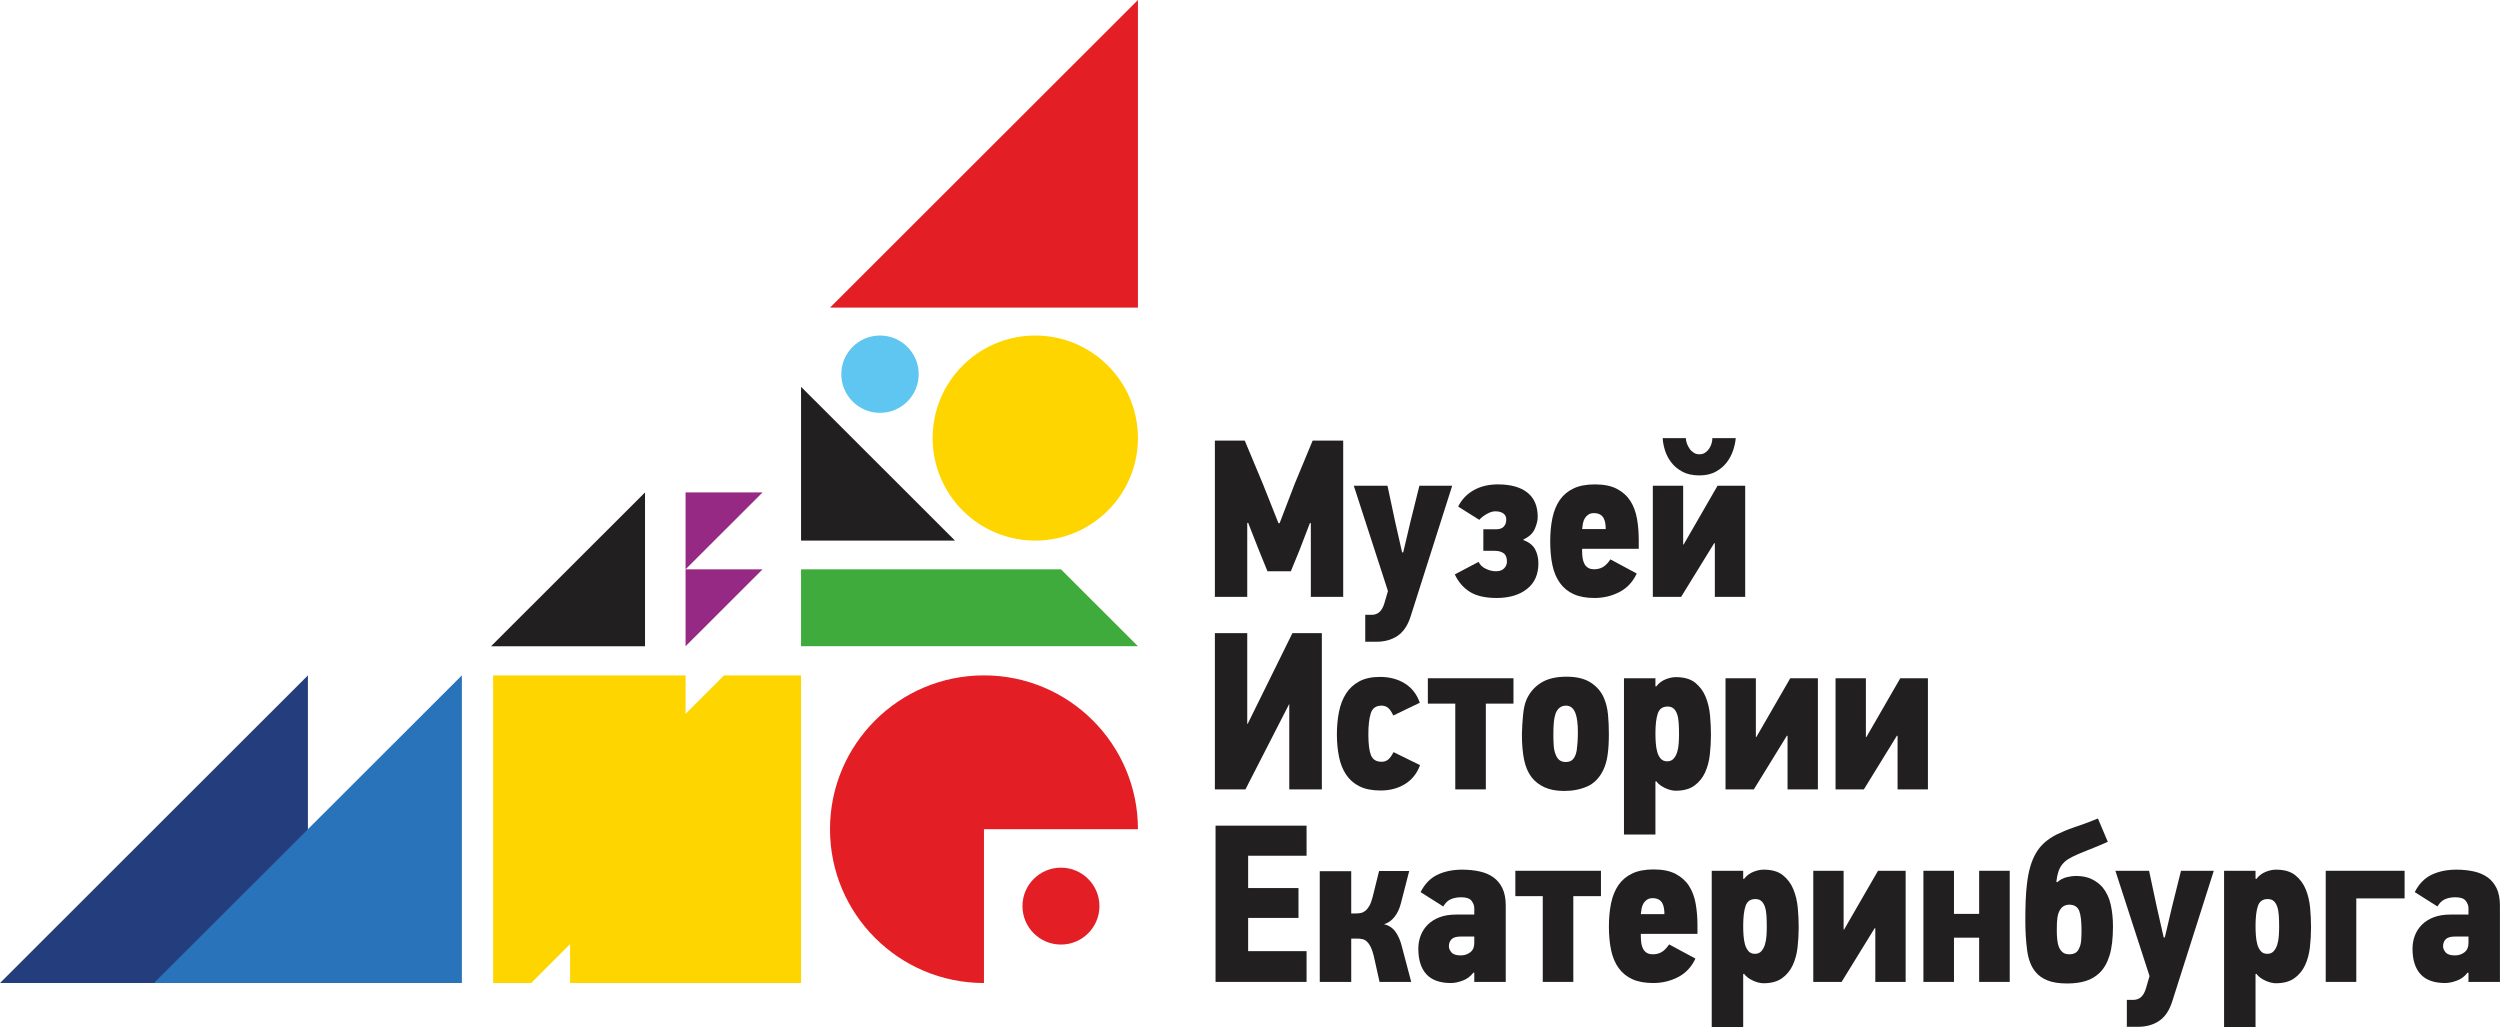
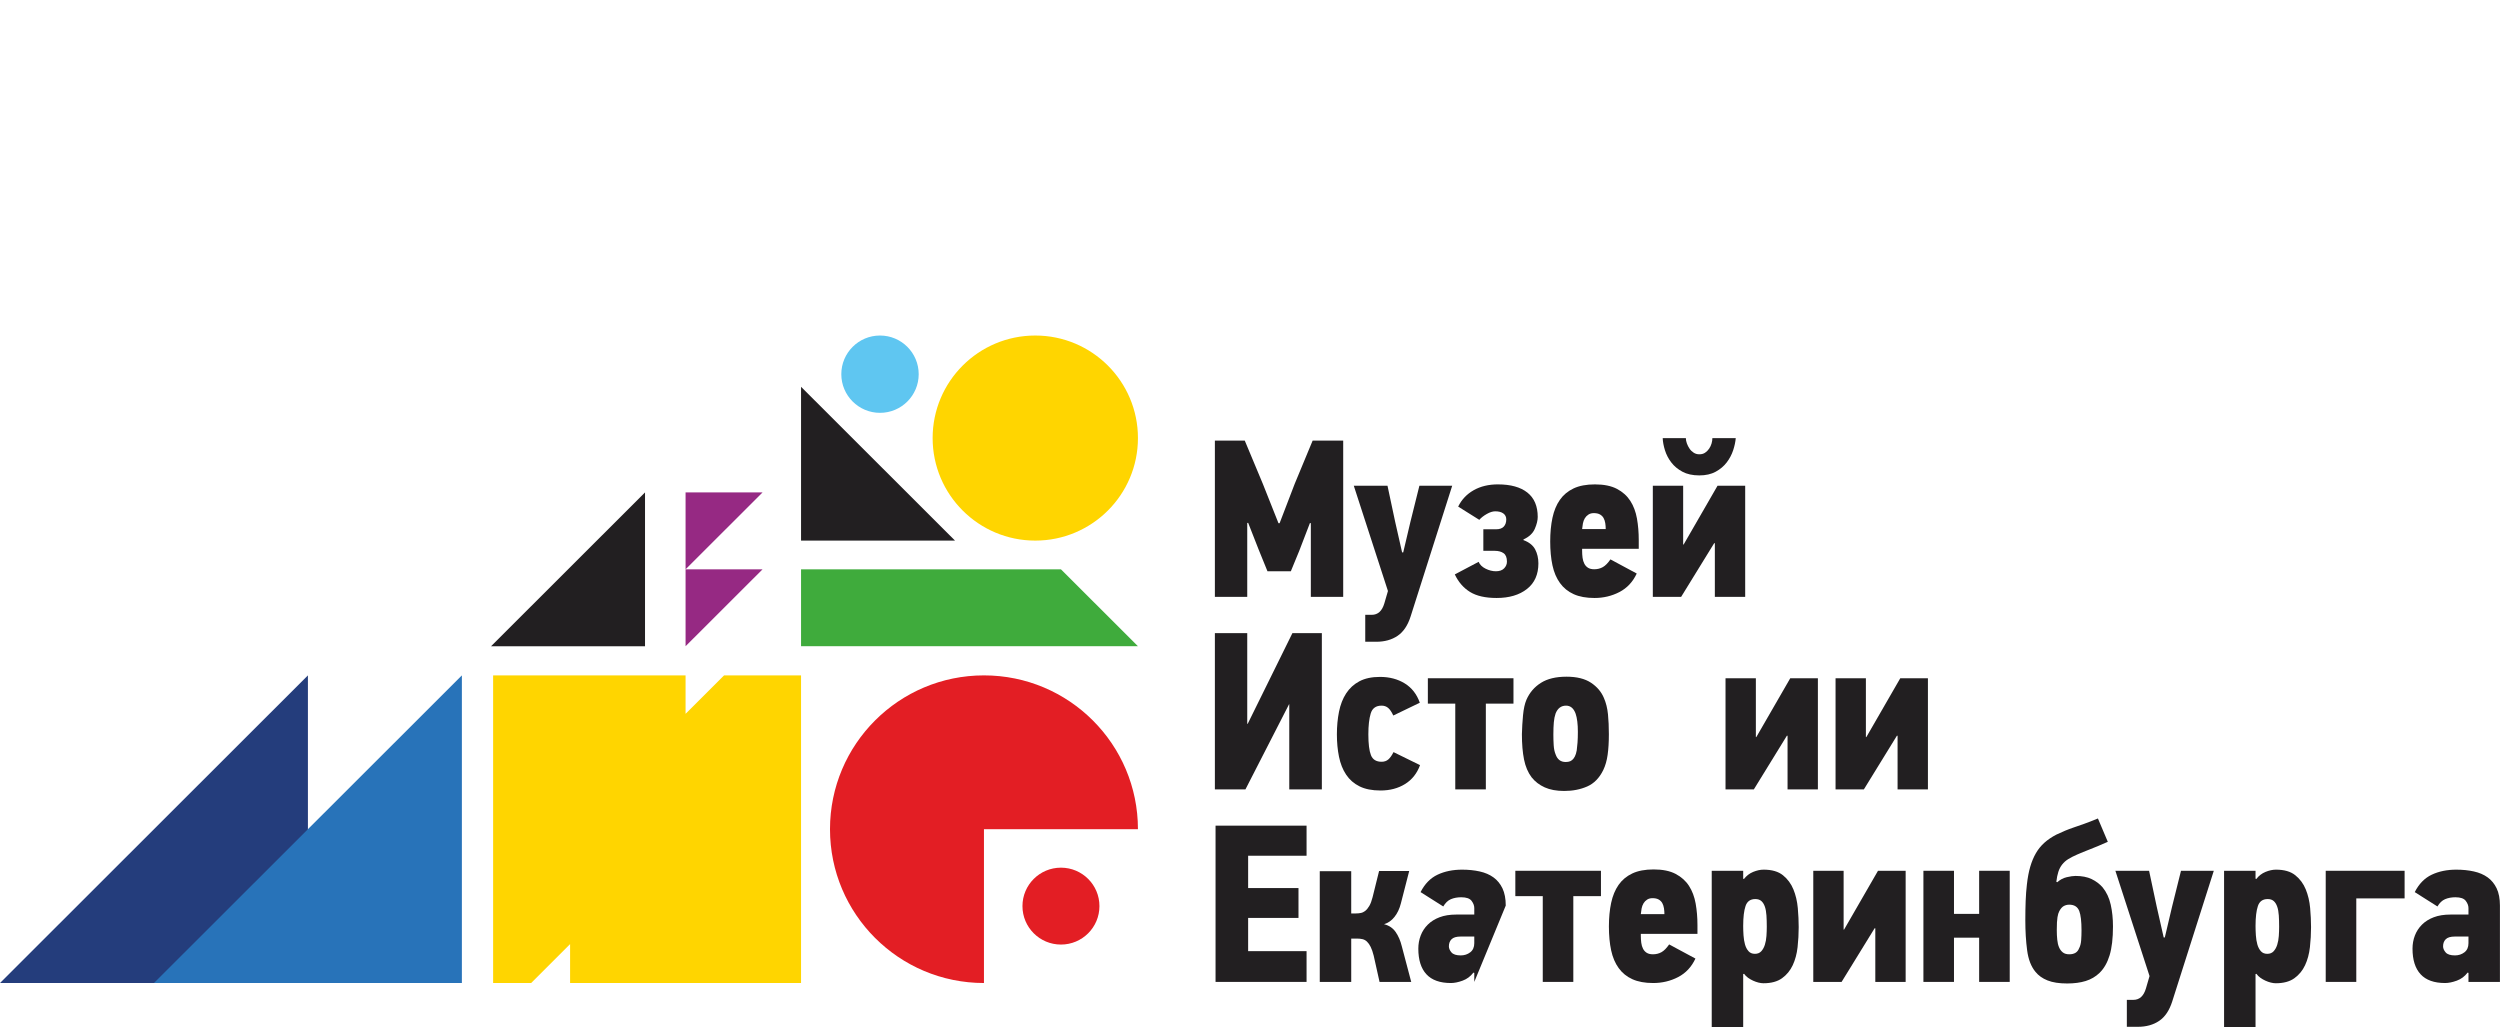
<svg xmlns="http://www.w3.org/2000/svg" xml:space="preserve" width="667px" height="274px" style="shape-rendering:geometricPrecision; text-rendering:geometricPrecision; image-rendering:optimizeQuality; fill-rule:evenodd; clip-rule:evenodd" viewBox="0 0 16277 6693" preserveAspectRatio="none">
  <defs>
    <style type="text/css">  .fil0 {fill:#FFD500;fill-rule:nonzero} .fil4 {fill:#E31E24;fill-rule:nonzero} .fil3 {fill:#221F21;fill-rule:nonzero} .fil5 {fill:#962983;fill-rule:nonzero} .fil7 {fill:#5FC6F1;fill-rule:nonzero} .fil6 {fill:#3FAB3C;fill-rule:nonzero} .fil2 {fill:#2873B9;fill-rule:nonzero} .fil1 {fill:#243D7C;fill-rule:nonzero}  </style>
  </defs>
  <g id="Слой_x0020_1">
    <g id="_2677571119376">
      <path class="fil0" d="M6072.19 2854.91c0,-368.99 299.35,-668.24 668.27,-668.24 369.21,0 668.44,299.25 668.44,668.24 0,369.04 -299.23,668.27 -668.44,668.27 -368.92,0 -668.27,-299.23 -668.27,-668.27z" />
      <polygon class="fil1" points="2004.78,4401.59 2004.78,6406.42 -0,6406.42 " />
      <polygon class="fil2" points="3007.2,4401.59 3007.2,6406.42 1002.41,6406.42 " />
      <polygon class="fil3" points="4199.61,3209.16 4199.61,4211.61 3197.19,4211.61 " />
-       <polygon class="fil4" points="7408.89,0 7408.89,2004.86 5403.97,2004.86 " />
      <polygon class="fil0" points="4463.61,4652.15 4463.61,4401.59 3210.61,4401.59 3210.61,6406.42 3458.26,6406.42 3711.74,6152.87 3711.74,6406.42 5215.46,6406.42 5215.46,4401.59 4714.24,4401.59 " />
      <polygon class="fil5" points="4463.61,4211.52 4463.61,3710.34 4964.87,3710.34 " />
      <polygon class="fil5" points="4463.61,3710.34 4463.61,3209.16 4964.87,3209.16 " />
      <polygon class="fil6" points="6907.6,3710.32 5215.46,3710.32 5215.46,4211.52 7408.89,4211.52 " />
      <polygon class="fil3" points="5215.46,2520.81 5215.46,3523.18 6217.83,3523.18 " />
      <path class="fil7" d="M5477.61 2438.6c0,-139.14 112.83,-251.93 251.87,-251.93 139.2,0 251.97,112.79 251.97,251.93 0,139.14 -112.76,251.93 -251.97,251.93 -139.04,0 -251.87,-112.79 -251.87,-251.93z" />
      <path class="fil4" d="M6406.36 5403.96l1002.53 0c0,-553.61 -448.84,-1002.42 -1002.53,-1002.42 -553.62,0 -1002.39,448.81 -1002.39,1002.42 0,553.6 448.77,1002.46 1002.39,1002.46l0 -1002.46z" />
      <path class="fil4" d="M6657.03 5905.15c0,-138.27 112.24,-250.47 250.57,-250.47 138.46,0 250.63,112.2 250.63,250.47 0,138.49 -112.17,250.67 -250.63,250.67 -138.33,0 -250.57,-112.18 -250.57,-250.67z" />
      <polygon class="fil3" points="8534.59,3889.84 8534.59,3409.92 8528.76,3408.45 8458.55,3591.34 8404.39,3723.02 8252.24,3723.02 8195.17,3582.57 8126.37,3407 8120.55,3408.45 8120.55,3889.84 7909.83,3889.84 7909.83,2871.49 8104.42,2871.49 8222.93,3155.36 8323.92,3409.92 8331.24,3409.92 8429.27,3153.9 8546.36,2871.49 8745.31,2871.49 8745.31,3889.84 " />
      <path class="fil3" d="M9184.38 4017.14c-18.57,58.53 -46.83,100.69 -84.88,126.56 -38.06,25.83 -84.34,38.75 -138.98,38.75l-71.68 0 0 -175.57 42.41 0c39.98,0 67.33,-24.87 81.93,-74.61l23.45 -80.49 -222.4 -686.21 219.48 0 49.73 234.1 45.37 200.46 7.28 0 46.83 -198.99 58.52 -235.57 213.61 0 -270.66 851.56z" />
      <path class="fil3" d="M9752.81 3156.83c82.87,0 146.81,17.76 191.7,53.37 44.85,35.65 67.26,88.53 67.26,158.74 0,22.44 -6.28,48.26 -18.99,77.57 -12.69,29.24 -37.08,52.19 -73.15,68.75l-1.47 4.39c37.08,13.69 62.61,33.94 76.83,60.7 14.11,26.87 21.17,57.33 21.17,91.48 0,72.19 -24.85,127.81 -74.58,166.82 -49.73,39 -115.58,58.5 -197.52,58.5 -73.15,0 -130.97,-13.15 -173.38,-39.47 -42.45,-26.34 -75.36,-64.39 -98.78,-114.13l155.07 -81.94c7.84,18.55 22.9,33.41 45.41,44.61 22.41,11.22 44.85,16.81 67.29,16.81 23.38,0 41.21,-6.32 53.4,-19.01 12.2,-12.69 18.28,-27.29 18.28,-43.88 0,-26.36 -7.32,-44.61 -21.99,-54.88 -14.6,-10.22 -33.62,-15.37 -57.04,-15.37l-74.65 0 0 -140.46 83.49 0c22.35,0 38.93,-5.85 49.67,-17.52 10.77,-11.77 16.13,-27.32 16.13,-46.87 0,-16.55 -6.38,-29.48 -19.06,-38.76 -12.62,-9.24 -30.22,-13.92 -52.66,-13.92 -16.59,0 -35.13,5.85 -55.58,17.6 -20.46,11.67 -36.59,24.39 -48.26,38.01l-137.54 -86.31c22.38,-45.82 56.1,-81.47 100.95,-106.81 44.85,-25.37 97.5,-38.02 158,-38.02z" />
      <path class="fil3" d="M10656.45 3737.7c-25.37,54.6 -62.87,94.84 -112.66,120.67 -49.77,25.88 -103.88,38.77 -162.46,38.77 -53.59,0 -98.7,-8.28 -135.3,-24.87 -36.56,-16.58 -66.35,-40.68 -89.24,-72.44 -22.93,-31.64 -39.29,-70.2 -49.05,-115.56 -9.7,-45.35 -14.6,-97.31 -14.6,-155.85 0,-56.52 4.9,-107.73 14.6,-153.59 9.75,-45.89 25.85,-84.88 48.29,-117.08 22.48,-32.2 52.21,-57.08 89.25,-74.61 37.07,-17.56 83.39,-26.31 139,-26.31 58.54,0 106.33,9.73 143.4,29.24 37.08,19.51 66.09,45.59 87.07,78.25 21.01,32.72 35.36,70.97 43.17,114.86 7.77,43.88 11.71,90.73 11.71,140.47l0 57.09 -368.73 0 0 11.68c0,16.59 0.98,32.17 2.89,46.82 1.95,14.61 5.89,27.58 11.75,38.78 5.85,11.22 13.92,20.01 24.13,26.34 10.25,6.35 23.65,9.52 40.23,9.52 20.49,0 39.03,-4.64 55.62,-13.91 16.55,-9.27 33.17,-26.1 49.76,-50.49l171.18 92.23zm-201.94 -289.73c0,-12.68 -0.94,-25.36 -2.89,-38.05 -1.98,-12.65 -5.6,-23.91 -10.96,-33.66 -5.37,-9.73 -13.2,-17.52 -23.42,-23.37 -10.22,-5.85 -23.71,-8.85 -40.23,-8.85 -13.69,0 -25.4,3.22 -35.09,9.53 -9.79,6.37 -17.6,14.43 -23.45,24.15 -5.85,9.75 -9.98,21.01 -12.46,33.66 -2.41,12.69 -4.13,24.88 -5.11,36.58l153.61 0z" />
      <path class="fil3" d="M10961.69 3548.91l220.87 -383.33 180.02 0 0 724.26 -197.54 0 0 -349.69 -4.4 0 -215.08 349.69 -184.34 0 0 -724.26 197.48 0 0 383.33 3 0zm14.6 -693.51c0,10.73 2.21,22.21 6.6,34.41 4.32,12.2 10.22,23.61 17.56,34.34 7.28,10.74 16.33,19.55 27.06,26.31 10.73,6.87 22.9,10.28 36.59,10.28 14.6,0 27.06,-3.41 37.27,-10.28 10.24,-6.76 19.06,-15.57 26.38,-26.31 7.28,-10.73 12.62,-22.15 16.07,-34.34 3.41,-12.2 5.14,-23.68 5.14,-34.41l152.15 0c-1.98,24.36 -7.58,50.73 -16.82,79 -9.3,28.29 -23.22,54.61 -41.7,79 -18.53,24.39 -42.44,44.62 -71.71,60.68 -29.27,16.13 -64.86,24.2 -106.78,24.2 -43.9,0 -80.75,-8.07 -110.49,-24.2 -29.79,-16.06 -53.92,-36.3 -72.4,-60.68 -18.57,-24.39 -32.23,-50.71 -41.01,-79 -8.79,-28.27 -13.69,-54.64 -14.64,-79l150.72 0z" />
      <polygon class="fil3" points="8394.15,5144.52 8394.15,4590 8392.68,4590 8108.84,5144.52 7909.83,5144.52 7909.83,4126.17 8120.55,4126.17 8120.55,4717.3 8123.48,4717.3 8414.63,4126.17 8606.3,4126.17 8606.3,5144.52 " />
      <path class="fil3" d="M8985.1 4411.49c61.48,0 115.1,14.17 160.96,42.4 45.83,28.33 78.51,70.27 98.03,125.87l-172.67 83.37c-10.73,-23.4 -21.92,-39.98 -33.66,-49.74 -11.68,-9.74 -25.86,-14.63 -42.45,-14.63 -37.04,0 -60.72,17.08 -70.93,51.2 -10.24,34.18 -15.32,79.54 -15.32,136.07 0,61.47 5.57,106.6 16.79,135.37 11.22,28.77 34.41,43.16 69.47,43.16 17.6,0 32.2,-5.11 43.98,-15.33 11.67,-10.29 22.86,-26.11 33.6,-47.58l172.67 84.87c-19.52,53.64 -51.91,94.62 -97.28,122.91 -45.41,28.27 -98.78,42.4 -160.22,42.4 -54.61,0 -100.1,-8.99 -136.44,-27.05 -36.32,-18.04 -65.37,-43.39 -87.13,-76.08 -21.85,-32.69 -37.33,-71.47 -46.5,-116.34 -9.21,-44.86 -13.79,-93.64 -13.79,-146.33 0,-52.66 4.58,-101.89 13.79,-147.75 9.17,-45.87 24.65,-85.61 46.5,-119.26 21.77,-33.64 50.58,-59.98 86.39,-79 35.87,-19.03 80.6,-28.52 134.23,-28.52z" />
      <polygon class="fil3" points="9674,4585.61 9674,5144.52 9474.99,5144.52 9474.99,4585.61 9296.49,4585.61 9296.49,4420.26 9853.93,4420.26 9853.93,4585.61 " />
      <path class="fil3" d="M10198.51 4410.03c67.29,0 120.69,13.15 160.22,39.49 39.51,26.32 67.51,59.48 84.1,99.51 13.66,31.23 22.45,66.57 26.38,106.08 3.87,39.48 5.83,82.64 5.83,129.47 0,51.7 -2.73,96.62 -8.07,134.64 -5.34,38.01 -14.86,71.19 -28.52,99.48 -25.37,51.74 -60.2,87.31 -104.57,106.81 -44.39,19.5 -94.38,29.24 -150,29.24 -49.76,0 -91.95,-7.77 -126.54,-23.37 -34.67,-15.63 -63.16,-37.54 -85.6,-65.87 -23.42,-31.19 -39.74,-69.72 -49.02,-115.57 -9.27,-45.84 -13.92,-100.98 -13.92,-165.35 0.95,-40.95 3.45,-82.15 7.32,-123.62 3.94,-41.45 11.22,-74.85 21.99,-100.23 20.42,-46.83 51.88,-83.64 94.38,-110.48 42.38,-26.8 97.76,-40.21 166.03,-40.21zm-2.21 188.73c-31.94,0 -54.64,17.08 -68.17,51.2 -5.76,16.59 -9.66,35.87 -11.55,57.81 -1.98,21.98 -2.92,48.54 -2.92,79.72 0,24.39 0.68,47.84 2.15,70.26 1.43,22.45 5.52,41.93 12.33,58.53 11.58,33.15 33.37,49.74 65.17,49.74 6.8,0 13.79,-0.73 21.05,-2.19 7.22,-1.47 14.24,-4.9 21.04,-10.23 6.77,-5.37 12.82,-13.21 18.09,-23.44 5.33,-10.27 9.43,-23.63 12.33,-40.22 1.92,-13.65 3.67,-30.49 5.14,-50.49 1.47,-19.98 2.21,-43.14 2.21,-69.5 0,-50.73 -4.88,-90.2 -14.5,-118.53 -12.62,-35.1 -33.37,-52.66 -62.35,-52.66z" />
-       <path class="fil3" d="M10782.61 4474.39c16.52,-21.41 36.79,-37.03 60.76,-46.82 23.84,-9.76 46.54,-14.61 68.01,-14.61 53.63,0 95.55,12.2 125.8,36.56 30.21,24.39 52.88,55.1 68.04,92.16 15.09,37.11 24.63,77.56 28.56,121.46 3.86,43.89 5.85,85.35 5.85,124.35 0,43.92 -2.48,87.57 -7.32,130.95 -4.88,43.42 -15.41,82.49 -31.48,117.11 -16.1,34.62 -39.26,62.89 -69.51,84.83 -30.25,21.95 -70.7,32.9 -121.41,32.9 -9.76,0 -20.49,-1.46 -32.23,-4.37 -11.71,-2.93 -23.35,-7.05 -35.1,-12.43 -11.67,-5.36 -22.67,-11.71 -32.98,-19.02 -10.18,-7.34 -18.73,-15.86 -25.59,-25.63l-5.83 1.46 0 345.35 -204.8 0 0 -1018.39 204.8 0 0 51.2 4.43 2.92zm71.72 487.23c17.5,0 31.38,-5.6 41.69,-16.83 10.22,-11.18 18.02,-25.31 23.35,-42.4 5.4,-17.06 8.85,-36.09 10.28,-57.08 1.43,-20.96 2.19,-41.2 2.19,-60.73 0,-26.34 -0.76,-50.7 -2.19,-73.15 -1.43,-22.44 -4.88,-41.45 -10.28,-57.08 -5.33,-15.61 -12.91,-27.81 -22.66,-36.56 -9.73,-8.78 -22.94,-13.15 -39.49,-13.15 -32.17,0 -53.41,15.1 -63.65,45.31 -10.24,30.27 -15.39,73.66 -15.39,130.22 0,19.53 0.75,40.02 2.21,61.46 1.47,21.46 4.66,41.01 9.53,58.54 4.81,17.55 12.42,32.18 22.67,43.89 10.24,11.69 24.13,17.54 41.73,17.54z" />
      <polygon class="fil3" points="11435.01,4803.62 11655.95,4420.26 11835.9,4420.26 11835.9,5144.52 11638.42,5144.52 11638.42,4794.8 11634.02,4794.8 11418.94,5144.52 11234.54,5144.52 11234.54,4420.26 11432.08,4420.26 11432.08,4803.62 " />
      <polygon class="fil3" points="12151.42,4803.62 12372.29,4420.26 12552.32,4420.26 12552.32,5144.52 12354.76,5144.52 12354.76,4794.8 12350.37,4794.8 12135.28,5144.52 11950.94,5144.52 11950.94,4420.26 12148.43,4420.26 12148.43,4803.62 " />
      <polygon class="fil3" points="7914.22,6399.21 7914.22,5380.87 8506.77,5380.87 8506.77,5576.93 8126.37,5576.93 8126.37,5787.61 8454.19,5787.61 8454.19,5982.21 8126.37,5982.21 8126.37,6198.77 8506.77,6198.77 8506.77,6399.21 " />
      <path class="fil3" d="M8592.71 6399.21l0 -721.35 204.8 0 0 275.1 32.2 0c9.72,0 19.78,-0.98 30.02,-2.92 10.24,-1.97 20,-6.61 29.27,-13.91 9.27,-7.31 18.01,-18.04 26.34,-32.19 8.23,-14.12 15.39,-32.93 21.2,-56.37l42.38 -171.17 196.13 0 -54.13 210.7c-8.81,35.11 -22.7,64.65 -41.73,88.53 -19.02,23.92 -41.69,39.74 -68.04,47.57 32.2,7.79 57.28,24.59 75.36,50.44 18.01,25.86 31.45,56.86 40.23,92.94l61.44 232.62 -206.27 0 -38.12 -171.2c-5.82,-23.42 -12.39,-42.43 -19.67,-57.04 -7.32,-14.63 -15.39,-26.08 -24.14,-34.41 -8.84,-8.28 -18.57,-13.62 -29.3,-16.07 -10.73,-2.44 -22.44,-3.69 -35.13,-3.69l-38.06 0 0 282.4 -204.8 0z" />
-       <path class="fil3" d="M9598.74 6399.21l0 -59.05 -5.85 -1.48c-18.54,24.59 -41.99,42.05 -70.25,52.4 -28.27,10.3 -53.6,15.44 -76.11,15.44 -71.19,0 -124.31,-18.99 -159.43,-57.05 -35.13,-38.05 -52.66,-93.63 -52.66,-166.81 0,-30.21 5.08,-58.76 15.35,-85.57 10.25,-26.84 25.6,-50.5 46.06,-70.96 20.52,-20.51 46.12,-36.61 76.82,-48.3 30.74,-11.73 67.07,-17.57 109.03,-17.57l117.05 0 0 -42.44c0,-15.56 -5.85,-31.18 -17.53,-46.82 -11.75,-15.6 -34.19,-23.44 -67.33,-23.44 -25.37,0 -47.78,4.19 -67.36,12.45 -19.48,8.33 -36.07,24.18 -49.73,47.54l-147.76 -93.63c27.33,-53.6 64.14,-91.44 110.46,-113.39 46.31,-21.94 99.75,-32.89 160.21,-32.89 40.98,0 79.04,3.9 114.16,11.69 35.09,7.82 65.12,20.73 89.96,38.78 24.88,18.04 44.39,41.97 58.54,71.72 14.11,29.73 21.23,67.04 21.23,111.89l0 497.49 -204.87 0zm0 -295.58l-89.24 0c-27.33,0 -46.83,5.82 -58.54,17.37 -11.71,11.56 -17.56,26.99 -17.56,46.24 0,13.53 5.6,26.78 16.84,39.8 11.19,13.03 31.46,19.51 60.73,19.51 23.34,0 43.87,-6.74 61.47,-20.2 17.53,-13.51 26.31,-33.29 26.31,-59.34l0 -43.39z" />
+       <path class="fil3" d="M9598.74 6399.21l0 -59.05 -5.85 -1.48c-18.54,24.59 -41.99,42.05 -70.25,52.4 -28.27,10.3 -53.6,15.44 -76.11,15.44 -71.19,0 -124.31,-18.99 -159.43,-57.05 -35.13,-38.05 -52.66,-93.63 -52.66,-166.81 0,-30.21 5.08,-58.76 15.35,-85.57 10.25,-26.84 25.6,-50.5 46.06,-70.96 20.52,-20.51 46.12,-36.61 76.82,-48.3 30.74,-11.73 67.07,-17.57 109.03,-17.57l117.05 0 0 -42.44c0,-15.56 -5.85,-31.18 -17.53,-46.82 -11.75,-15.6 -34.19,-23.44 -67.33,-23.44 -25.37,0 -47.78,4.19 -67.36,12.45 -19.48,8.33 -36.07,24.18 -49.73,47.54l-147.76 -93.63c27.33,-53.6 64.14,-91.44 110.46,-113.39 46.31,-21.94 99.75,-32.89 160.21,-32.89 40.98,0 79.04,3.9 114.16,11.69 35.09,7.82 65.12,20.73 89.96,38.78 24.88,18.04 44.39,41.97 58.54,71.72 14.11,29.73 21.23,67.04 21.23,111.89zm0 -295.58l-89.24 0c-27.33,0 -46.83,5.82 -58.54,17.37 -11.71,11.56 -17.56,26.99 -17.56,46.24 0,13.53 5.6,26.78 16.84,39.8 11.19,13.03 31.46,19.51 60.73,19.51 23.34,0 43.87,-6.74 61.47,-20.2 17.53,-13.51 26.31,-33.29 26.31,-59.34l0 -43.39z" />
      <polygon class="fil3" points="10243.56,5840.27 10243.56,6399.21 10044.61,6399.21 10044.61,5840.27 9866.06,5840.27 9866.06,5674.96 10423.51,5674.96 10423.51,5840.27 " />
      <path class="fil3" d="M11038.6 6247.07c-25.36,54.63 -62.87,94.84 -112.66,120.67 -49.76,25.88 -103.88,38.78 -162.46,38.78 -53.6,0 -98.71,-8.26 -135.3,-24.87 -36.59,-16.55 -66.38,-40.69 -89.24,-72.42 -22.93,-31.66 -39.29,-70.22 -49.05,-115.57 -9.69,-45.36 -14.6,-97.32 -14.6,-155.83 0,-56.56 4.91,-107.78 14.6,-153.62 9.75,-45.88 25.86,-84.88 48.3,-117.08 22.48,-32.18 52.2,-57.08 89.24,-74.61 37.08,-17.55 83.39,-26.32 139.01,-26.32 58.54,0 106.36,9.74 143.4,29.24 37.07,19.54 66.08,45.61 87.07,78.26 21.01,32.71 35.35,70.95 43.16,114.87 7.77,43.87 11.75,90.71 11.75,140.49l0 57.05 -368.76 0 0 11.69c0,16.6 0.97,32.2 2.92,46.82 1.92,14.63 5.85,27.58 11.71,38.81 5.85,11.17 13.92,19.97 24.14,26.32 10.24,6.32 23.64,9.5 40.23,9.5 20.49,0 39.03,-4.64 55.61,-13.87 16.56,-9.32 33.17,-26.15 49.77,-50.52l171.17 92.21zm-201.94 -289.73c0,-12.67 -0.94,-25.34 -2.89,-38.05 -1.98,-12.64 -5.59,-23.89 -10.96,-33.64 -5.37,-9.74 -13.2,-17.55 -23.42,-23.4 -10.21,-5.85 -23.7,-8.8 -40.26,-8.8 -13.66,0 -25.37,3.16 -35.06,9.49 -9.79,6.38 -17.59,14.42 -23.45,24.16 -5.85,9.76 -9.98,21 -12.46,33.65 -2.41,12.7 -4.13,24.89 -5.1,36.58l153.61 0z" />
      <path class="fil3" d="M11353.96 5729.1c16.52,-21.47 36.78,-37.06 60.72,-46.85 23.84,-9.74 46.58,-14.6 68.04,-14.6 53.6,0 95.52,12.2 125.84,36.56 30.21,24.39 52.86,55.14 68.01,92.18 15.08,37.09 24.62,77.55 28.55,121.45 3.87,43.9 5.82,85.38 5.82,124.39 0,43.89 -2.47,87.53 -7.28,130.92 -4.9,43.45 -15.38,82.46 -31.48,117.08 -16.1,34.62 -39.22,62.91 -69.53,84.86 -30.21,21.91 -70.7,32.9 -121.38,32.9 -9.79,0 -20.52,-1.46 -32.19,-4.38 -11.71,-2.92 -23.42,-7.05 -35.13,-12.46 -11.71,-5.33 -22.71,-11.68 -32.98,-18.99 -10.19,-7.34 -18.73,-15.81 -25.54,-25.6l-5.85 1.47 0 345.31 -204.87 0 0 -1018.37 204.87 0 0 51.22 4.4 2.92zm71.68 487.18c17.56,0 31.45,-5.55 41.69,-16.79 10.25,-11.22 18.05,-25.35 23.39,-42.44 5.39,-17.02 8.81,-36.08 10.28,-57.04 1.46,-21 2.18,-41.23 2.18,-60.73 0,-26.37 -0.72,-50.7 -2.18,-73.18 -1.47,-22.42 -4.89,-41.45 -10.28,-57.07 -5.34,-15.6 -12.92,-27.8 -22.67,-36.56 -9.73,-8.77 -22.97,-13.15 -39.49,-13.15 -32.19,0 -53.44,15.12 -63.65,45.33 -10.24,30.26 -15.35,73.64 -15.35,130.24 0,19.51 0.68,39.99 2.15,61.43 1.47,21.47 4.66,40.97 9.53,58.52 4.88,17.58 12.42,32.19 22.7,43.91 10.22,11.67 24.14,17.52 41.7,17.52z" />
      <polygon class="fil3" points="12006.36,6058.31 12227.27,5674.96 12407.29,5674.96 12407.29,6399.21 12209.73,6399.21 12209.73,6049.52 12205.34,6049.52 11990.26,6399.21 11805.88,6399.21 11805.88,5674.96 12003.44,5674.96 12003.44,6058.31 " />
      <polygon class="fil3" points="12885.81,6399.21 12885.81,6110.96 12721.99,6110.96 12721.99,6399.21 12522.97,6399.21 12522.97,5674.96 12721.99,5674.96 12721.99,5955.88 12885.81,5955.88 12885.81,5674.96 13084.9,5674.96 13084.9,6399.21 " />
      <path class="fil3" d="M13512.82 5708.58c41.92,0 77.05,6.86 105.31,20.52 28.29,13.65 52.2,31.7 71.72,54.12 25.34,31.25 42.93,68.76 52.69,112.67 9.75,43.91 14.63,91.2 14.63,141.93 0,77.06 -7.35,139.76 -21.95,188 -14.64,48.31 -36.59,86.57 -65.86,114.88 -25.37,24.39 -55.35,41.96 -89.96,52.66 -34.64,10.73 -74.87,16.07 -120.76,16.07 -51.68,0 -94.09,-6.55 -127.24,-19.76 -33.24,-13.15 -59.52,-31.89 -79.04,-56.28 -28.26,-34.15 -46.35,-80.99 -54.12,-140.48 -7.87,-59.49 -11.74,-124.39 -11.74,-194.6 0,-46.83 0.75,-89.28 2.21,-127.31 1.46,-38.05 4.13,-73.62 8.06,-106.82 4.82,-43.89 12.07,-82.39 21.79,-115.57 9.66,-33.16 21.99,-62.66 36.98,-88.55 14.96,-25.83 33.4,-48.47 55.2,-68.01 21.79,-19.53 47.71,-37.1 77.66,-52.68 20.52,-9.73 39.51,-18.3 57.11,-25.6 17.53,-7.3 36.32,-14.4 56.33,-21.21 19.97,-6.84 42.41,-14.64 67.29,-23.42 24.88,-8.77 54.84,-20.49 89.96,-35.09 10.73,25.34 21.46,50.72 32.19,76.06 10.73,25.38 21.44,50.73 32.2,76.08 -43.94,19.5 -82.19,35.63 -114.87,48.27 -32.69,12.7 -61.22,24.39 -85.6,35.13 -22.41,9.79 -41.44,19.51 -57.05,29.25 -15.61,9.78 -28.82,21.47 -39.51,35.16 -10.74,13.66 -19,29.47 -24.88,47.52 -5.85,18.07 -10.24,39.76 -13.17,65.12l5.85 2.94c18.5,-16.6 39.26,-27.59 62.19,-32.93 22.93,-5.36 41.73,-8.07 56.37,-8.07zm-40.3 187.31c-12.75,0 -24.56,2.9 -35.38,8.77 -10.83,5.86 -20.69,17.08 -29.53,33.69 -4.91,8.77 -8.89,21.91 -11.81,39.49 -3,17.55 -4.45,45.38 -4.45,83.39 0,22.43 1,43.43 2.99,62.93 1.92,19.5 5.85,36.08 11.81,49.74 5.85,13.65 13.99,24.64 24.33,32.93 10.37,8.3 24.39,12.42 42.05,12.42 32.53,0 53.73,-12.63 63.55,-38.05 7.87,-14.6 12.56,-32.4 14.02,-53.4 1.46,-20.98 2.24,-42.18 2.24,-63.63 0,-59.49 -4.98,-101.93 -14.83,-127.34 -10.8,-27.25 -32.45,-40.93 -64.98,-40.93z" />
      <path class="fil3" d="M14142.97 6526.51c-18.58,58.53 -46.83,100.69 -84.89,126.56 -37.98,25.83 -84.33,38.75 -138.97,38.75l-71.65 0 0 -175.57 42.41 0c39.98,0 67.29,-24.86 81.93,-74.6l23.42 -80.46 -222.4 -686.23 219.47 0 49.73 234.08 45.38 200.47 7.35 0 46.77 -198.98 58.54 -235.57 213.61 0 -270.69 851.55z" />
      <path class="fil3" d="M14689.77 5729.1c16.55,-21.47 36.78,-37.06 60.72,-46.85 23.91,-9.74 46.58,-14.6 68.04,-14.6 53.63,0 95.62,12.2 125.84,36.56 30.21,24.39 52.92,55.14 68.04,92.18 15.06,37.09 24.59,77.55 28.52,121.45 3.87,43.9 5.85,85.38 5.85,124.39 0,43.89 -2.47,87.53 -7.32,130.92 -4.88,43.45 -15.35,82.46 -31.45,117.08 -16.13,34.62 -39.26,62.91 -69.54,84.86 -30.24,21.91 -70.7,32.9 -121.41,32.9 -9.79,0 -20.52,-1.46 -32.19,-4.38 -11.68,-2.92 -23.39,-7.05 -35.13,-12.46 -11.68,-5.33 -22.67,-11.68 -32.91,-18.99 -10.22,-7.34 -18.8,-15.81 -25.6,-25.6l-5.85 1.47 0 345.31 -204.84 0 0 -1018.37 204.84 0 0 51.22 4.4 2.92zm71.71 487.18c17.54,0 31.42,-5.55 41.7,-16.79 10.22,-11.22 18.01,-25.35 23.35,-42.44 5.39,-17.02 8.84,-36.08 10.31,-57.04 1.47,-21 2.15,-41.23 2.15,-60.73 0,-26.37 -0.68,-50.7 -2.15,-73.18 -1.47,-22.42 -4.91,-41.45 -10.31,-57.07 -5.34,-15.6 -12.88,-27.8 -22.63,-36.56 -9.76,-8.77 -22.9,-13.15 -39.49,-13.15 -32.2,0 -53.41,15.12 -63.65,45.33 -10.24,30.26 -15.39,73.64 -15.39,130.24 0,19.51 0.72,39.99 2.19,61.43 1.46,21.47 4.62,40.97 9.52,58.52 4.85,17.58 12.46,32.19 22.67,43.91 10.24,11.67 24.14,17.52 41.73,17.52z" />
      <polygon class="fil3" points="15341.32,5854.94 15341.32,6399.21 15142.3,6399.21 15142.3,5674.96 15655.89,5674.96 15655.89,5854.94 " />
      <path class="fil3" d="M16071.72 6399.21l0 -59.05 -5.83 -1.48c-18.57,24.59 -41.95,42.05 -70.25,52.4 -28.29,10.3 -53.69,15.44 -76.11,15.44 -71.22,0 -124.33,-18.99 -159.46,-57.05 -35.13,-38.05 -52.66,-93.63 -52.66,-166.81 0,-30.21 5.11,-58.76 15.35,-85.57 10.25,-26.84 25.6,-50.5 46.09,-70.96 20.49,-20.51 46.12,-36.61 76.79,-48.3 30.77,-11.73 67.1,-17.57 109.06,-17.57l117.02 0 0 -42.44c0,-15.56 -5.83,-31.18 -17.6,-46.82 -11.67,-15.6 -34.15,-23.44 -67.26,-23.44 -25.4,0 -47.81,4.19 -67.33,12.45 -19.51,8.33 -36.09,24.18 -49.76,47.54l-147.76 -93.63c27.33,-53.6 64.14,-91.44 110.49,-113.39 46.32,-21.94 99.72,-32.89 160.22,-32.89 40.98,0 79,3.9 114.16,11.69 35.06,7.82 65.08,20.73 89.96,38.78 24.88,18.04 44.36,41.97 58.54,71.72 14.11,29.73 21.18,67.04 21.18,111.89l0 497.49 -204.84 0zm0 -295.58l-89.24 0c-27.33,0 -46.81,5.82 -58.54,17.37 -11.71,11.56 -17.56,26.99 -17.56,46.24 0,13.53 5.59,26.78 16.84,39.8 11.22,13.03 31.48,19.51 60.72,19.51 23.39,0 43.91,-6.74 61.5,-20.2 17.5,-13.51 26.28,-33.29 26.28,-59.34l0 -43.39z" />
    </g>
  </g>
</svg>